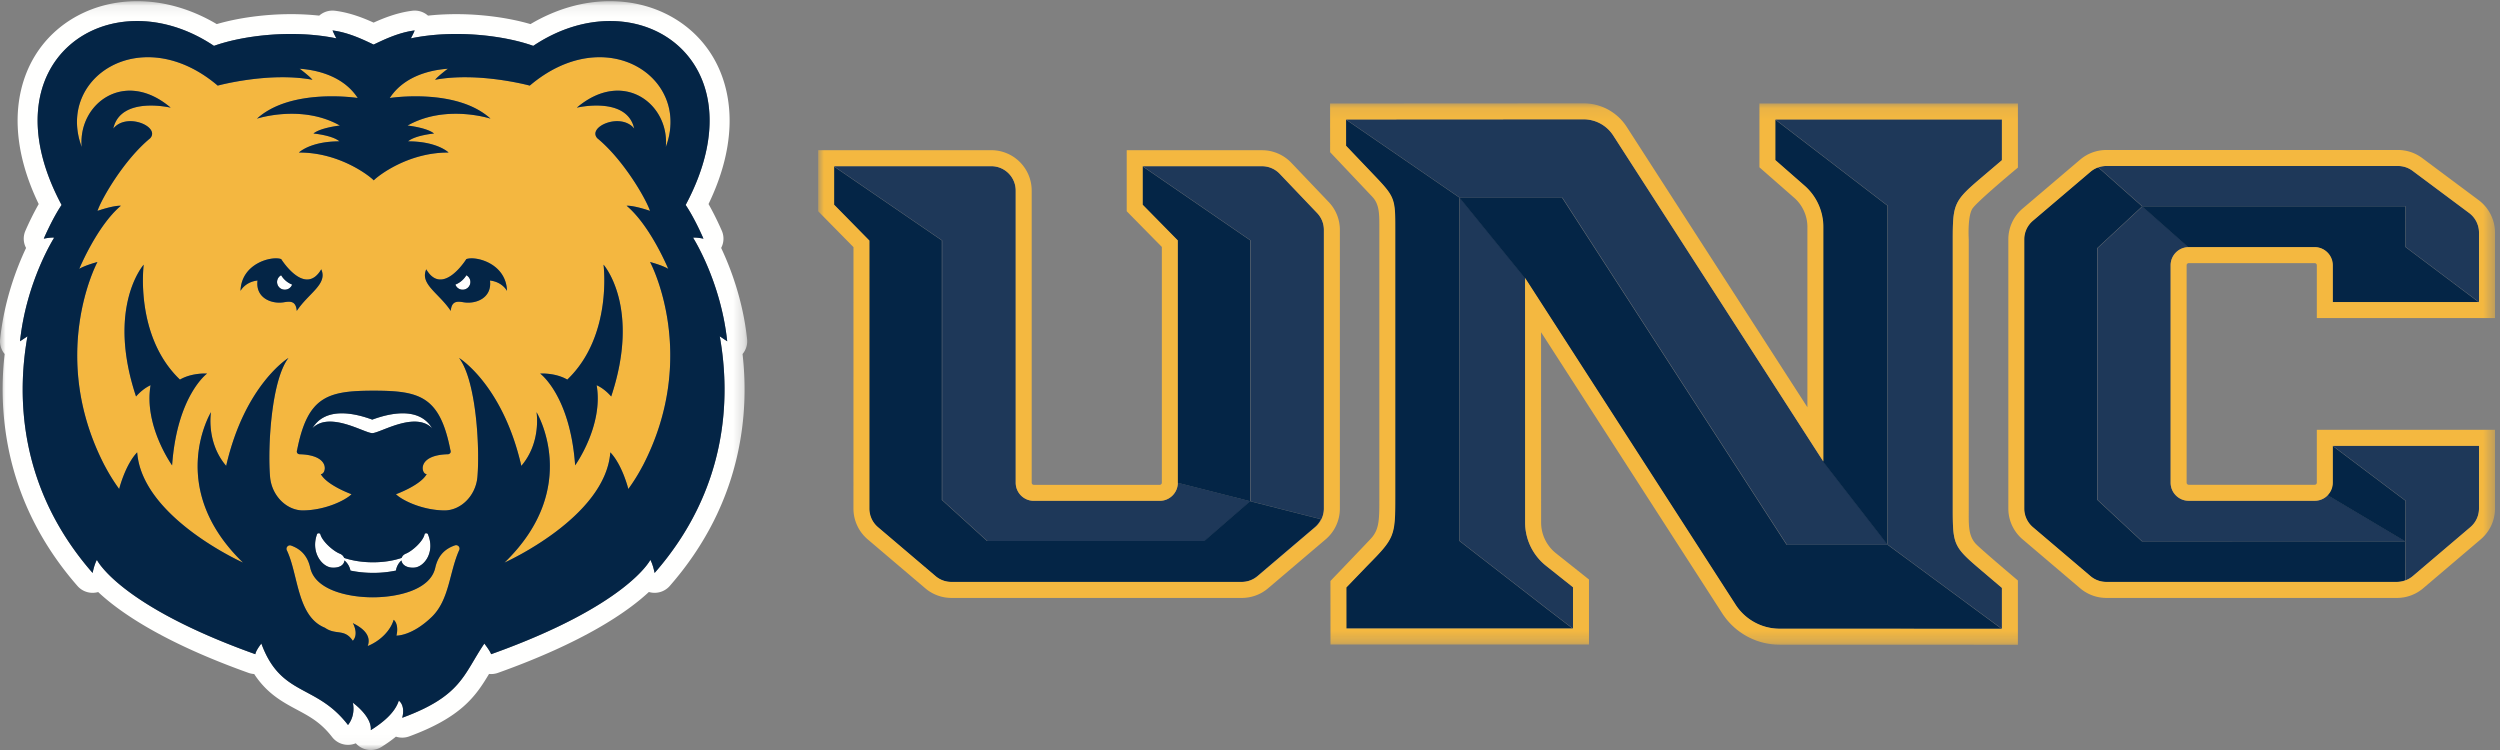
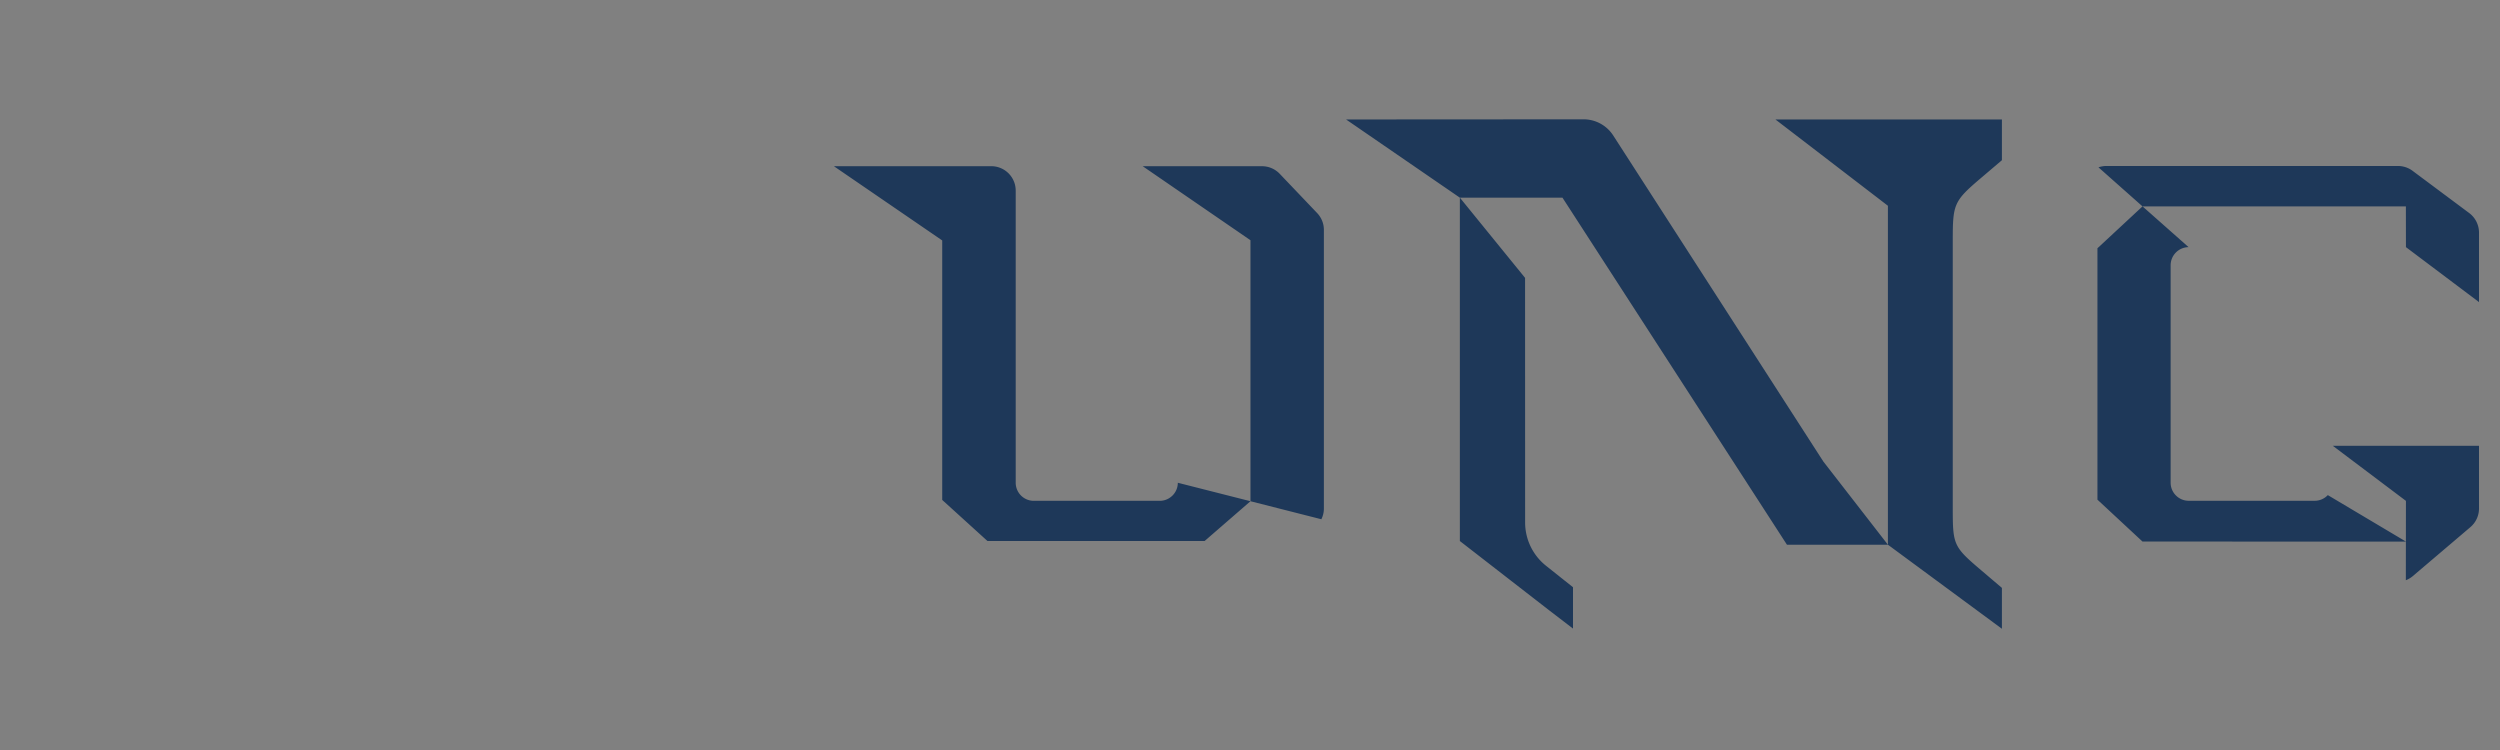
<svg xmlns="http://www.w3.org/2000/svg" xmlns:xlink="http://www.w3.org/1999/xlink" width="220" height="66" viewBox="0 0 220 66">
  <rect x="0" y="0" width="220" height="66" fill="#808080" stroke="none" />
  <defs>
-     <path id="a" d="M0 .104h65.755v65.865H0z" />
-     <path id="c" d="M0 .093h147.56v47.649H0z" />
-   </defs>
+     </defs>
  <g fill="none" fill-rule="evenodd">
    <g>
      <mask id="b" fill="#fff">
        <use xlink:href="#a" />
      </mask>
-       <path d="M53.11 23.29s.826 6.28-3.188 10.114c-1.076-.624-2.387-.53-2.387-.53s2.637 1.924 3.077 8.077c0 0 2.508-3.496 1.891-7.053.499.227.928.593 1.283.991 2.623-7.895-.676-11.599-.676-11.599zm-13.443 4.072c.074-.944.64-.838 1.152-.76 1.126.174 2.492-.421 2.299-1.916 1.104.126 1.499.914 1.499.914-.078-2.44-2.768-3.096-3.58-2.798 0 0-2.086 3.347-3.526.9-.58 1.305 1.122 2.094 2.156 3.66zm-11.397-3.66c-1.44 2.447-3.526-.9-3.526-.9-.812-.298-3.502.359-3.58 2.798 0 0 .394-.788 1.5-.914-.195 1.495 1.172 2.09 2.298 1.917.512-.08 1.078-.185 1.153.759 1.034-1.566 2.736-2.355 2.155-3.66zm-10.049 9.173s-1.31-.095-2.386.53c-4.013-3.834-3.188-10.115-3.188-10.115s-3.3 3.704-.676 11.6c.355-.399.784-.765 1.282-.992-.616 3.557 1.892 7.053 1.892 7.053.44-6.153 3.076-8.076 3.076-8.076zm38.983-9.817c.086.132 4.357 8.316-.643 17.94l-.001-.004c-.38.722-.805 1.407-1.267 2.04 0 0-.519-2.107-1.584-3.226-.424 5.734-9.313 9.702-9.313 9.702 6.838-6.613 2.818-13.239 2.818-13.239s.45 2.641-1.337 4.727c-1.64-7.15-5.482-9.499-5.482-9.499 1.517 1.971 1.839 7.899 1.62 10.463-.147 1.706-1.503 2.974-2.921 2.957-1.983-.024-3.743-.918-4.25-1.427 0 0 2.163-.778 2.708-1.776-.44.082-.989-1.682 1.91-1.743.204-.068.233-.213.164-.396h.003c-.93-4.695-2.682-5.195-6.738-5.195-4.057 0-5.808.5-6.739 5.196h.003c-.07.182-.04.327.165.395 2.898.06 2.35 1.825 1.909 1.743.545.998 2.707 1.776 2.707 1.776-.506.51-2.266 1.403-4.25 1.427-1.418.017-2.773-1.251-2.92-2.957-.219-2.564.103-8.492 1.62-10.463 0 0-3.843 2.35-5.482 9.5-1.786-2.087-1.337-4.728-1.337-4.728s-4.02 6.626 2.818 13.239c0 0-8.889-3.968-9.313-9.702-1.065 1.119-1.584 3.226-1.584 3.226a16.456 16.456 0 0 1-1.267-2.04v.004c-5.001-9.624-.73-17.808-.644-17.94-1.209.33-1.603.606-1.603.606s1.56-3.788 3.667-5.559c-.712-.022-2.064.455-2.064.455.378-1.108 2.352-4.512 4.637-6.39.916-1.007-2.063-2.313-3.244-.855.647-2.889 5.05-1.84 5.05-1.84-4.07-3.457-8.162-.332-7.831 3.457C4.913 6.85 12.448 1.833 19.16 7.534c0 0 4.516-1.229 8.336-.513-.306-.362-1.134-.975-1.134-.975.35.044 3.544.153 5.119 2.58 0 0-5.856-.92-8.866 1.816 0 0 3.937-1.293 7.3.607 0 0-1.698.182-2.33.701 0 0 1.65.148 2.29.69-2.591 0-3.57.984-3.57.984 3.602-.02 6.26 2.096 6.586 2.448.324-.352 2.983-2.468 6.585-2.448 0 0-.979-.984-3.57-.984.64-.542 2.29-.69 2.29-.69-.632-.52-2.33-.701-2.33-.701 3.363-1.9 7.3-.607 7.3-.607-3.01-2.737-8.866-1.817-8.866-1.817 1.575-2.426 4.77-2.535 5.119-2.579 0 0-.828.613-1.134.975 3.82-.716 8.336.513 8.336.513 6.712-5.7 14.246-.685 11.971 5.398.33-3.79-3.762-6.914-7.832-3.456 0 0 4.404-1.05 5.051 1.839-1.181-1.458-4.16-.152-3.244.854 2.285 1.88 4.259 5.283 4.637 6.39 0 0-1.352-.476-2.064-.454 2.107 1.77 3.667 5.559 3.667 5.559s-.394-.275-1.603-.606zM40.041 47.99a.303.303 0 0 1 .372.414c-.873 1.925-.86 4.38-2.417 5.885-1.758 1.7-3.113 1.647-3.113 1.647.13-.494.098-1.106-.24-1.396-.284.967-1.182 1.862-2.287 2.313.456-1.225-1.06-1.864-1.281-2.01l-.017.001c.074.137.502.988-.01 1.547-.745-1.109-1.484-.463-2.456-1.15-2.46-.99-2.328-4.674-3.35-6.813-.117-.245.118-.51.37-.42.96.344 1.477 1.008 1.69 1.958.436 1.957 3.327 2.597 5.5 2.597s5.063-.64 5.5-2.597c.216-.966.746-1.637 1.739-1.976z" fill="#F4B740" mask="url(#b)" />
      <path d="M40.072 25.043a.682.682 0 0 0 1.323-.263.677.677 0 0 0-.356-.559 1.97 1.97 0 0 1-.967.822zm-15.33-.822a.674.674 0 0 0 .292 1.27.682.682 0 0 0 .675-.448 1.97 1.97 0 0 1-.967-.822zm5.541 24.874c.678.229 1.541.387 2.542.387s1.856-.16 2.523-.388c.046-.154.165-.291.374-.376.526-.21 1.506-1.054 1.642-1.707.022-.107.246-.114.29-.008.666 1.59-.324 2.88-1.184 2.947-.648.051-1.088-.222-1.139-.63-.29.25-.44.587-.487.89a9.622 9.622 0 0 1-1.997.205c-.712 0-1.39-.073-2.008-.203a1.56 1.56 0 0 0-.529-.892c-.031.408-.453.68-1.109.63-.871-.065-1.88-1.358-1.3-2.947.038-.106.262-.1.29.008.172.653 1.163 1.497 1.7 1.707.213.085.339.223.392.377zm7.74-11.412c-1.144-1.91-3.723-1.328-5.263-.755-1.54-.573-4.12-1.155-5.265.755 1.507-1.523 4.576.433 5.265.433.688 0 3.757-1.956 5.264-.433zM53.69.103c-2.377 0-4.783.696-7.008 2.018-1.892-.555-4.261-.877-6.526-.877-.854 0-1.686.044-2.491.131A1.762 1.762 0 0 0 36.55.933h-.122a1.797 1.797 0 0 0-.185.017c-1.302.167-2.494.644-3.365 1.04-.878-.4-2.083-.881-3.397-1.044a1.767 1.767 0 0 0-1.39.429 23.15 23.15 0 0 0-2.491-.131c-2.265 0-4.634.322-6.527.877C16.848.799 14.443.104 12.065.104c-3.803 0-7.17 1.808-9.006 4.837C1.98 6.72 1.462 8.875 1.562 11.174c.093 2.162.713 4.439 1.844 6.782a25.76 25.76 0 0 0-1.177 2.367 1.736 1.736 0 0 0 .065 1.498C1.471 23.559.377 26.409.01 29.849c-.051.478.099.948.4 1.305a26.76 26.76 0 0 0 .382 8.541c.916 4.352 2.943 8.347 6.027 11.872a1.766 1.766 0 0 0 1.776.544c.015-.003.03-.007.044-.012 1.882 1.767 5.699 4.422 13.234 7.115.161.058.329.09.496.1 1.126 1.727 2.511 2.469 3.77 3.143 1.13.606 2.106 1.129 3.087 2.402.333.432.848.686 1.395.687h.005c.237 0 .469-.047.683-.137a1.77 1.77 0 0 0 2.264.32c.39-.247.833-.545 1.268-.904a1.78 1.78 0 0 0 1.164-.02c4.58-1.684 5.858-3.537 7.03-5.498a1.797 1.797 0 0 0 .78-.093c7.556-2.7 11.393-5.357 13.286-7.119l.06.016a1.77 1.77 0 0 0 1.775-.544c3.084-3.525 5.112-7.52 6.027-11.872.583-2.772.711-5.637.382-8.541.301-.357.452-.827.401-1.305-.368-3.441-1.463-6.291-2.285-8.03a1.734 1.734 0 0 0 .066-1.496c-.027-.06-.524-1.22-1.177-2.367 1.131-2.343 1.75-4.62 1.844-6.782.1-2.3-.418-4.454-1.497-6.233C60.861 1.91 57.494.104 53.69.104zm0 1.748c6.722 0 11.792 6.558 6.647 16.185.822 1.22 1.567 2.968 1.567 2.968s-.455-.098-.761-.098a.842.842 0 0 0-.154.012s2.44 3.813 3.005 9.115l-.655-.438c.989 5.517.656 13.523-5.733 20.826-.176-.85-.377-1.15-.377-1.15s-2.002 4.008-14.01 8.299c0 0-.073-.262-.598-.935-1.843 2.72-1.993 4.607-7.228 6.531.154-.53.124-1.176-.297-1.513-.357 1.12-1.479 1.978-2.467 2.6.115-1.212-1.584-2.417-1.584-2.417s.298 1.04-.42 1.963C27.81 60.14 24.73 61.343 23 56.63c-.525.673-.53.939-.53.939-12.008-4.291-13.942-8.3-13.942-8.3s-.202.301-.378 1.151c-6.388-7.303-6.722-15.309-5.732-20.826l-.656.438c.566-5.302 3.006-9.115 3.006-9.115a.838.838 0 0 0-.154-.012c-.306 0-.761.098-.761.098s.744-1.748 1.567-2.968C.273 8.41 5.344 1.85 12.065 1.85c2.179 0 4.53.69 6.764 2.186 1.624-.585 4.116-1.046 6.77-1.046 1.324 0 2.688.115 4.004.385-.195-.347-.34-.696-.34-.696 1.455.18 2.819.868 3.615 1.243.796-.375 2.16-1.063 3.615-1.243 0 0-.145.35-.34.696a20.01 20.01 0 0 1 4.003-.385c2.655 0 5.147.461 6.77 1.046 2.233-1.496 4.586-2.186 6.764-2.186z" fill="#FFFFFE" mask="url(#b)" />
-       <path d="M15.835 33.404c-4.013-3.833-3.188-10.114-3.188-10.114s-3.3 3.704-.676 11.6c.355-.399.784-.765 1.282-.992-.616 3.557 1.892 7.053 1.892 7.053.44-6.153 3.076-8.076 3.076-8.076s-1.31-.095-2.386.53zm9.874-8.36a1.97 1.97 0 0 1-.967-.823.674.674 0 0 0 .292 1.27.682.682 0 0 0 .675-.448zM28.27 23.7c.58 1.306-1.121 2.095-2.155 3.66-.075-.943-.641-.837-1.153-.758-1.126.173-2.493-.422-2.299-1.917-1.105.126-1.498.914-1.498.914.077-2.44 2.767-3.096 3.58-2.798 0 0 2.085 3.347 3.525.9zm30.322-10.769c2.275-6.083-5.259-11.099-11.971-5.398 0 0-4.516-1.229-8.336-.513.306-.362 1.134-.975 1.134-.975-.35.044-3.544.153-5.12 2.58 0 0 5.856-.92 8.867 1.816 0 0-3.937-1.293-7.3.607 0 0 1.698.182 2.33.701 0 0-1.65.148-2.29.69 2.591 0 3.57.984 3.57.984-3.602-.02-6.26 2.096-6.585 2.448-.325-.352-2.984-2.468-6.586-2.448 0 0 .979-.984 3.57-.984-.64-.542-2.29-.69-2.29-.69.632-.52 2.33-.701 2.33-.701-3.363-1.9-7.3-.607-7.3-.607 3.01-2.737 8.866-1.817 8.866-1.817-1.575-2.426-4.77-2.535-5.119-2.579 0 0 .828.613 1.134.975-3.82-.716-8.336.513-8.336.513-6.712-5.7-14.247-.685-11.971 5.398-.33-3.79 3.761-6.914 7.832-3.456 0 0-4.404-1.05-5.051 1.839 1.181-1.458 4.16-.152 3.244.854-2.285 1.88-4.259 5.283-4.637 6.39 0 0 1.352-.476 2.064-.454-2.107 1.77-3.667 5.559-3.667 5.559s.394-.275 1.603-.606c-.086.132-4.357 8.316.643 17.94l.001-.004c.38.722.805 1.407 1.267 2.04 0 0 .519-2.107 1.584-3.226.424 5.734 9.313 9.702 9.313 9.702-6.838-6.613-2.818-13.239-2.818-13.239s-.45 2.641 1.337 4.727c1.639-7.15 5.482-9.499 5.482-9.499-1.517 1.971-1.839 7.899-1.62 10.463.147 1.706 1.502 2.974 2.92 2.957 1.984-.024 3.744-.918 4.25-1.427 0 0-2.162-.778-2.707-1.776.44.082.99-1.682-1.91-1.743-.204-.068-.233-.213-.164-.396h-.003c.93-4.695 2.682-5.195 6.739-5.195 4.056 0 5.808.5 6.738 5.196h-.003c.07.182.04.327-.165.395-2.898.06-2.35 1.825-1.909 1.743-.545.998-2.707 1.776-2.707 1.776.506.51 2.266 1.403 4.249 1.427 1.418.017 2.774-1.251 2.92-2.957.22-2.564-.102-8.492-1.619-10.463 0 0 3.843 2.35 5.482 9.5 1.787-2.087 1.337-4.728 1.337-4.728s4.02 6.626-2.818 13.239c0 0 8.889-3.968 9.313-9.702 1.065 1.119 1.584 3.226 1.584 3.226.462-.633.888-1.318 1.267-2.04l.001.004c5-9.624.73-17.808.643-17.94 1.209.33 1.603.606 1.603.606s-1.56-3.789-3.667-5.559c.712-.022 2.064.455 2.064.455-.378-1.108-2.352-4.512-4.637-6.39-.917-1.007 2.063-2.313 3.244-.855-.647-2.889-5.05-1.84-5.05-1.84 4.07-3.457 8.162-.332 7.831 3.457zm-20.568 24.75c-1.145-1.909-3.724-1.327-5.264-.754-1.54-.573-4.12-1.155-5.265.755 1.507-1.523 4.576.433 5.265.433.688 0 3.757-1.956 5.264-.433zm-7.741 11.413c-.053-.154-.18-.292-.393-.377-.536-.21-1.527-1.054-1.699-1.707-.028-.107-.252-.114-.29-.008-.58 1.59.429 2.882 1.3 2.947.656.05 1.078-.222 1.11-.63.301.25.469.588.528.892.618.13 1.296.203 2.008.203.711 0 1.386-.074 1.997-.205.046-.303.197-.64.487-.89.05.408.491.681 1.139.63.86-.068 1.85-1.358 1.184-2.947-.044-.106-.268-.1-.29.008-.136.653-1.116 1.497-1.642 1.707-.209.085-.328.222-.374.376-.667.229-1.522.388-2.523.388-1.001 0-1.864-.158-2.542-.387zm9.758-1.104c-.993.339-1.524 1.01-1.739 1.976-.437 1.957-3.327 2.597-5.5 2.597s-5.064-.64-5.5-2.597c-.213-.95-.73-1.614-1.69-1.958-.252-.09-.487.175-.37.42 1.022 2.139.89 5.824 3.35 6.814.972.686 1.711.04 2.455 1.149.513-.56.085-1.41.011-1.547l.017-.002c.22.147 1.737.786 1.281 2.011 1.105-.451 2.003-1.346 2.288-2.313.337.29.37.902.239 1.396 0 0 1.355.053 3.113-1.647 1.556-1.505 1.544-3.96 2.417-5.885a.303.303 0 0 0-.372-.414zm23.298-18.396c.989 5.517.656 13.523-5.733 20.826-.176-.85-.377-1.15-.377-1.15s-2.002 4.008-14.01 8.299c0 0-.073-.262-.598-.935-1.843 2.72-1.993 4.607-7.228 6.531.154-.53.124-1.176-.297-1.513-.357 1.12-1.479 1.978-2.467 2.6.115-1.212-1.584-2.417-1.584-2.417s.298 1.04-.42 1.963C27.81 60.14 24.73 61.343 23 56.63c-.525.673-.53.939-.53.939-12.008-4.291-13.942-8.3-13.942-8.3s-.202.301-.378 1.151c-6.388-7.303-6.722-15.309-5.732-20.826l-.656.438c.566-5.302 3.006-9.115 3.006-9.115-.27-.052-.915.086-.915.086s.744-1.748 1.567-2.968C-1.395 5.29 9.706-2.08 18.829 4.037c2.432-.877 6.816-1.475 10.774-.66-.195-.348-.34-.697-.34-.697 1.455.18 2.819.868 3.615 1.243.796-.375 2.16-1.063 3.615-1.243 0 0-.145.35-.34.696 3.957-.814 8.341-.216 10.773.661C56.05-2.079 67.15 5.29 60.337 18.036c.822 1.22 1.567 2.968 1.567 2.968s-.645-.138-.915-.086c0 0 2.44 3.813 3.005 9.115l-.655-.438zM41.395 24.78a.677.677 0 0 0-.356-.559 1.97 1.97 0 0 1-.967.822.682.682 0 0 0 1.323-.263zm3.222.82s-.395-.788-1.5-.914c.194 1.495-1.172 2.09-2.298 1.917-.512-.08-1.078-.185-1.152.759-1.034-1.566-2.737-2.355-2.156-3.66 1.44 2.447 3.525-.9 3.525-.9.813-.298 3.503.359 3.58 2.798zm5.305 7.804c4.014-3.833 3.188-10.114 3.188-10.114s3.299 3.704.676 11.6c-.355-.399-.784-.765-1.282-.992.616 3.557-1.892 7.053-1.892 7.053-.44-6.153-3.077-8.076-3.077-8.076s1.31-.095 2.387.53z" fill="#042546" mask="url(#b)" />
+       <path d="M15.835 33.404c-4.013-3.833-3.188-10.114-3.188-10.114s-3.3 3.704-.676 11.6c.355-.399.784-.765 1.282-.992-.616 3.557 1.892 7.053 1.892 7.053.44-6.153 3.076-8.076 3.076-8.076s-1.31-.095-2.386.53zm9.874-8.36a1.97 1.97 0 0 1-.967-.823.674.674 0 0 0 .292 1.27.682.682 0 0 0 .675-.448zM28.27 23.7c.58 1.306-1.121 2.095-2.155 3.66-.075-.943-.641-.837-1.153-.758-1.126.173-2.493-.422-2.299-1.917-1.105.126-1.498.914-1.498.914.077-2.44 2.767-3.096 3.58-2.798 0 0 2.085 3.347 3.525.9zm30.322-10.769c2.275-6.083-5.259-11.099-11.971-5.398 0 0-4.516-1.229-8.336-.513.306-.362 1.134-.975 1.134-.975-.35.044-3.544.153-5.12 2.58 0 0 5.856-.92 8.867 1.816 0 0-3.937-1.293-7.3.607 0 0 1.698.182 2.33.701 0 0-1.65.148-2.29.69 2.591 0 3.57.984 3.57.984-3.602-.02-6.26 2.096-6.585 2.448-.325-.352-2.984-2.468-6.586-2.448 0 0 .979-.984 3.57-.984-.64-.542-2.29-.69-2.29-.69.632-.52 2.33-.701 2.33-.701-3.363-1.9-7.3-.607-7.3-.607 3.01-2.737 8.866-1.817 8.866-1.817-1.575-2.426-4.77-2.535-5.119-2.579 0 0 .828.613 1.134.975-3.82-.716-8.336.513-8.336.513-6.712-5.7-14.247-.685-11.971 5.398-.33-3.79 3.761-6.914 7.832-3.456 0 0-4.404-1.05-5.051 1.839 1.181-1.458 4.16-.152 3.244.854-2.285 1.88-4.259 5.283-4.637 6.39 0 0 1.352-.476 2.064-.454-2.107 1.77-3.667 5.559-3.667 5.559s.394-.275 1.603-.606c-.086.132-4.357 8.316.643 17.94l.001-.004c.38.722.805 1.407 1.267 2.04 0 0 .519-2.107 1.584-3.226.424 5.734 9.313 9.702 9.313 9.702-6.838-6.613-2.818-13.239-2.818-13.239s-.45 2.641 1.337 4.727c1.639-7.15 5.482-9.499 5.482-9.499-1.517 1.971-1.839 7.899-1.62 10.463.147 1.706 1.502 2.974 2.92 2.957 1.984-.024 3.744-.918 4.25-1.427 0 0-2.162-.778-2.707-1.776.44.082.99-1.682-1.91-1.743-.204-.068-.233-.213-.164-.396h-.003c.93-4.695 2.682-5.195 6.739-5.195 4.056 0 5.808.5 6.738 5.196h-.003c.07.182.04.327-.165.395-2.898.06-2.35 1.825-1.909 1.743-.545.998-2.707 1.776-2.707 1.776.506.51 2.266 1.403 4.249 1.427 1.418.017 2.774-1.251 2.92-2.957.22-2.564-.102-8.492-1.619-10.463 0 0 3.843 2.35 5.482 9.5 1.787-2.087 1.337-4.728 1.337-4.728s4.02 6.626-2.818 13.239c0 0 8.889-3.968 9.313-9.702 1.065 1.119 1.584 3.226 1.584 3.226.462-.633.888-1.318 1.267-2.04l.001.004c5-9.624.73-17.808.643-17.94 1.209.33 1.603.606 1.603.606s-1.56-3.789-3.667-5.559c.712-.022 2.064.455 2.064.455-.378-1.108-2.352-4.512-4.637-6.39-.917-1.007 2.063-2.313 3.244-.855-.647-2.889-5.05-1.84-5.05-1.84 4.07-3.457 8.162-.332 7.831 3.457zm-20.568 24.75c-1.145-1.909-3.724-1.327-5.264-.754-1.54-.573-4.12-1.155-5.265.755 1.507-1.523 4.576.433 5.265.433.688 0 3.757-1.956 5.264-.433zm-7.741 11.413c-.053-.154-.18-.292-.393-.377-.536-.21-1.527-1.054-1.699-1.707-.028-.107-.252-.114-.29-.008-.58 1.59.429 2.882 1.3 2.947.656.05 1.078-.222 1.11-.63.301.25.469.588.528.892.618.13 1.296.203 2.008.203.711 0 1.386-.074 1.997-.205.046-.303.197-.64.487-.89.05.408.491.681 1.139.63.86-.068 1.85-1.358 1.184-2.947-.044-.106-.268-.1-.29.008-.136.653-1.116 1.497-1.642 1.707-.209.085-.328.222-.374.376-.667.229-1.522.388-2.523.388-1.001 0-1.864-.158-2.542-.387zm9.758-1.104c-.993.339-1.524 1.01-1.739 1.976-.437 1.957-3.327 2.597-5.5 2.597s-5.064-.64-5.5-2.597c-.213-.95-.73-1.614-1.69-1.958-.252-.09-.487.175-.37.42 1.022 2.139.89 5.824 3.35 6.814.972.686 1.711.04 2.455 1.149.513-.56.085-1.41.011-1.547l.017-.002c.22.147 1.737.786 1.281 2.011 1.105-.451 2.003-1.346 2.288-2.313.337.29.37.902.239 1.396 0 0 1.355.053 3.113-1.647 1.556-1.505 1.544-3.96 2.417-5.885a.303.303 0 0 0-.372-.414zm23.298-18.396c.989 5.517.656 13.523-5.733 20.826-.176-.85-.377-1.15-.377-1.15s-2.002 4.008-14.01 8.299c0 0-.073-.262-.598-.935-1.843 2.72-1.993 4.607-7.228 6.531.154-.53.124-1.176-.297-1.513-.357 1.12-1.479 1.978-2.467 2.6.115-1.212-1.584-2.417-1.584-2.417C27.81 60.14 24.73 61.343 23 56.63c-.525.673-.53.939-.53.939-12.008-4.291-13.942-8.3-13.942-8.3s-.202.301-.378 1.151c-6.388-7.303-6.722-15.309-5.732-20.826l-.656.438c.566-5.302 3.006-9.115 3.006-9.115-.27-.052-.915.086-.915.086s.744-1.748 1.567-2.968C-1.395 5.29 9.706-2.08 18.829 4.037c2.432-.877 6.816-1.475 10.774-.66-.195-.348-.34-.697-.34-.697 1.455.18 2.819.868 3.615 1.243.796-.375 2.16-1.063 3.615-1.243 0 0-.145.35-.34.696 3.957-.814 8.341-.216 10.773.661C56.05-2.079 67.15 5.29 60.337 18.036c.822 1.22 1.567 2.968 1.567 2.968s-.645-.138-.915-.086c0 0 2.44 3.813 3.005 9.115l-.655-.438zM41.395 24.78a.677.677 0 0 0-.356-.559 1.97 1.97 0 0 1-.967.822.682.682 0 0 0 1.323-.263zm3.222.82s-.395-.788-1.5-.914c.194 1.495-1.172 2.09-2.298 1.917-.512-.08-1.078-.185-1.152.759-1.034-1.566-2.737-2.355-2.156-3.66 1.44 2.447 3.525-.9 3.525-.9.813-.298 3.503.359 3.58 2.798zm5.305 7.804c4.014-3.833 3.188-10.114 3.188-10.114s3.299 3.704.676 11.6c-.355-.399-.784-.765-1.282-.992.616 3.557-1.892 7.053-1.892 7.053-.44-6.153-3.077-8.076-3.077-8.076s1.31-.095 2.387.53z" fill="#042546" mask="url(#b)" />
    </g>
    <path d="M218.152 26.581h-.004l-6.425-4.833-.005-3.58.005-.003h-23.177l4.05 3.584a1.594 1.594 0 0 0-1.58 1.593v19.135c0 .878.714 1.592 1.592 1.592h11.088c.454 0 .862-.193 1.152-.5l6.87 4.088.005-3.58-6.432-4.843h12.861v5.517c0 .63-.276 1.226-.756 1.636l-5.07 4.311a2.14 2.14 0 0 1-.612.361l.004-3.399-23.178-.003-3.941-3.664-.024-.021V21.846l.024-.021 3.942-3.663-3.875-3.436c.223-.076.456-.12.694-.12h25.663c.46 0 .915.152 1.284.427l4.982 3.715c.54.403.863 1.046.863 1.72v6.113zm-41.984 25.153l-1.807-1.536c-2.447-2.08-2.518-2.234-2.518-5.445V21.08c0-3.15.118-3.405 2.518-5.445l1.807-1.537v-3.585h-19.93l9.898 7.594v29.827l10.032 7.398v-3.598zm-34.2-39.804a3.105 3.105 0 0 0-2.621-1.43l-20.89.013v.002l10.011 6.88 9.03.001 19.753 30.538h8.885l-5.677-7.313-18.49-28.691zm-13.499 5.465l5.737 7.057.005 21.515a4.867 4.867 0 0 0 1.846 3.826l2.367 1.884v3.632h-.007l-2.06-1.578-7.889-6.12V17.394h.001zm-24.82 25.088c-.002.877-.715 1.59-1.592 1.59H90.974a1.593 1.593 0 0 1-1.592-1.592v-25.71a2.149 2.149 0 0 0-2.146-2.146l-13.829.002v.017l9.508 6.514v22.836l3.983 3.616h19.107l4.037-3.502-6.394-1.625zm12.631 3.211l-6.238-1.586-.001-22.968-9.481-6.512v-.001h10.498c.585 0 1.15.242 1.554.665l3.297 3.458c.382.401.593.927.593 1.48v24.524c0 .331-.08.65-.222.94z" fill="#1E3859" />
    <g transform="translate(72 9)">
      <mask id="d" fill="#fff">
        <use xlink:href="#c" />
      </mask>
      <path d="M139.686 35.077l-6.432-4.843h-.002v3.243c0 .424-.17.807-.44 1.093l6.87 4.087.004-3.58zm-23.183 3.58l-3.941-3.664-.023-.021V12.846l.023-.021 3.942-3.663-3.875-3.436c-.253.087-.49.217-.697.392l-5.07 4.313a2.142 2.142 0 0 0-.757 1.635V35.75c0 .63.276 1.226.756 1.636l5.071 4.311c.388.33.883.512 1.392.512h25.573c.27 0 .533-.054.78-.15l.004-3.4-23.178-.003zm23.178-29.49v-.002h-23.173l4.05 3.584.013-.001h11.088c.878 0 1.593.715 1.593 1.594v3.24h12.859l-6.425-4.834-.005-3.58zM64.32 44.732l-7.887-6.12V8.393l-10.013-6.88.002 2.313 2.356 2.47c1.939 2.027 1.975 2.118 1.975 4.845v23.534c0 3.548-.047 3.662-2.496 6.143l-1.807 1.876.003 3.614H66.38l-2.06-1.578zM84.2 1.513v3.573l2.575 2.255a4.834 4.834 0 0 1 1.647 3.634v20.646l5.677 7.313V9.107L84.2 1.513zm.394 44.815a4.623 4.623 0 0 1-3.897-2.126l-18.528-28.75-5.737-7.057 9.028.001 19.754 30.538h8.885l10.032 7.398v.002l-19.537-.006zm-56.072-40.7v3.386l3.09 3.141v21.328l6.393 1.625-.001-22.968-9.482-6.512zm10.118 36.07c-.388.33-.882.512-1.39.512H11.69a2.145 2.145 0 0 1-1.39-.512L5.23 37.39a2.146 2.146 0 0 1-.755-1.635l.001-23.581L1.37 9.014v-3.37l9.508 6.514v22.836l3.983 3.616h19.107l4.037-3.502 6.238 1.586c-.128.262-.306.501-.534.695L38.64 41.7z" fill="#042546" mask="url(#d)" />
-       <path d="M131.696 12.748h-11.088c-.878 0-1.593.715-1.593 1.594v19.135c0 .878.715 1.592 1.593 1.592h11.088c.878 0 1.593-.714 1.593-1.592v-3.243h12.863v5.517c0 .63-.276 1.226-.756 1.636l-5.07 4.311c-.39.33-.883.512-1.392.512H113.36a2.151 2.151 0 0 1-1.39-.512l-5.072-4.311a2.149 2.149 0 0 1-.756-1.636V12.066c0-.631.276-1.227.756-1.636l5.071-4.312c.389-.33.882-.511 1.391-.511h25.663c.46 0 .915.15 1.284.426l4.982 3.715c.54.403.863 1.046.863 1.72v6.113H133.29v-3.24c0-.878-.715-1.593-1.593-1.593zm15.864 6.241v-7.52a3.57 3.57 0 0 0-1.43-2.85l-4.982-3.715a3.574 3.574 0 0 0-2.125-.705H113.36c-.842 0-1.659.3-2.303.846l-5.07 4.312a3.55 3.55 0 0 0-1.253 2.709V35.75c0 1.042.456 2.03 1.251 2.708l5.072 4.312c.643.546 1.46.847 2.303.847h25.574c.843 0 1.66-.301 2.303-.847l5.072-4.313a3.554 3.554 0 0 0 1.251-2.707v-6.925h-15.679v4.65c0 .1-.084.185-.185.185h-11.088a.187.187 0 0 1-.185-.184V14.342c0-.102.084-.186.185-.186h11.088c.1 0 .184.084.185.186v4.647h15.68zM44.502 35.754c0 .63-.275 1.226-.756 1.635l-5.069 4.31c-.388.33-.882.511-1.39.511h-25.56a2.145 2.145 0 0 1-1.39-.512l-5.07-4.309a2.146 2.146 0 0 1-.755-1.635l.001-23.581-3.106-3.159V5.627l13.829-.002c1.183 0 2.146.963 2.146 2.146v25.71c0 .878.714 1.592 1.592 1.592h11.083c.878 0 1.591-.714 1.591-1.592V12.155l-3.088-3.14V5.626h10.498c.585 0 1.15.242 1.554.665l3.297 3.458c.382.401.593.927.593 1.48v24.524zm1.407-24.523c0-.915-.35-1.789-.981-2.451L41.63 5.32a3.563 3.563 0 0 0-2.572-1.1H27.152v5.37l3.09 3.141v20.75c0 .1-.085.185-.185.185H18.974a.187.187 0 0 1-.185-.185V7.77a3.557 3.557 0 0 0-3.553-3.553L0 4.22v5.37l3.106 3.158-.002 23.006c0 1.042.457 2.03 1.251 2.707l5.07 4.309a3.552 3.552 0 0 0 2.301.847h25.561c.843 0 1.66-.3 2.302-.846l5.07-4.31a3.551 3.551 0 0 0 1.25-2.706V11.23zm58.26 35.103l-19.538-.006a4.623 4.623 0 0 1-3.897-2.126l-18.528-28.75.005 21.515a4.867 4.867 0 0 0 1.846 3.826l2.367 1.884v3.632H46.489l-.002-3.614 1.806-1.876c2.45-2.48 2.496-2.595 2.496-6.143V11.142c0-2.727-.037-2.818-1.975-4.844l-2.356-2.471-.002-2.314 20.89-.013c1.066 0 2.046.534 2.623 1.43l18.49 28.69V10.976c0-1.392-.6-2.716-1.647-3.634l-2.575-2.255V1.513h19.931v3.585l-1.807 1.537c-2.4 2.04-2.518 2.295-2.518 5.445v23.673c0 3.211.07 3.365 2.518 5.445l1.807 1.536v3.6zm-2.32-7.499c-.663-.755-.599-1.69-.599-3.082V12.08s-.126-2.013.316-2.71c.401-.63 4.01-3.622 4.01-3.622V.105H82.83v5.619L85.884 8.4a3.425 3.425 0 0 1 1.168 2.575V26.84l-15.9-24.673A4.513 4.513 0 0 0 67.346.093L45.048.106l.003 4.285 3.716 3.93c.645.682.615 1.582.615 2.82v23.535c0 1.992.023 2.878-.725 3.702-.321.354-3.578 3.75-3.578 3.75l.004 5.589H67.83v-5.72l-2.898-2.305a3.466 3.466 0 0 1-1.314-2.726l-.004-16.73L79.55 44.964a6.026 6.026 0 0 0 5.08 2.77l20.944.007v-5.658s-3.374-2.847-3.726-3.249z" fill="#F4B840" mask="url(#d)" />
    </g>
  </g>
</svg>